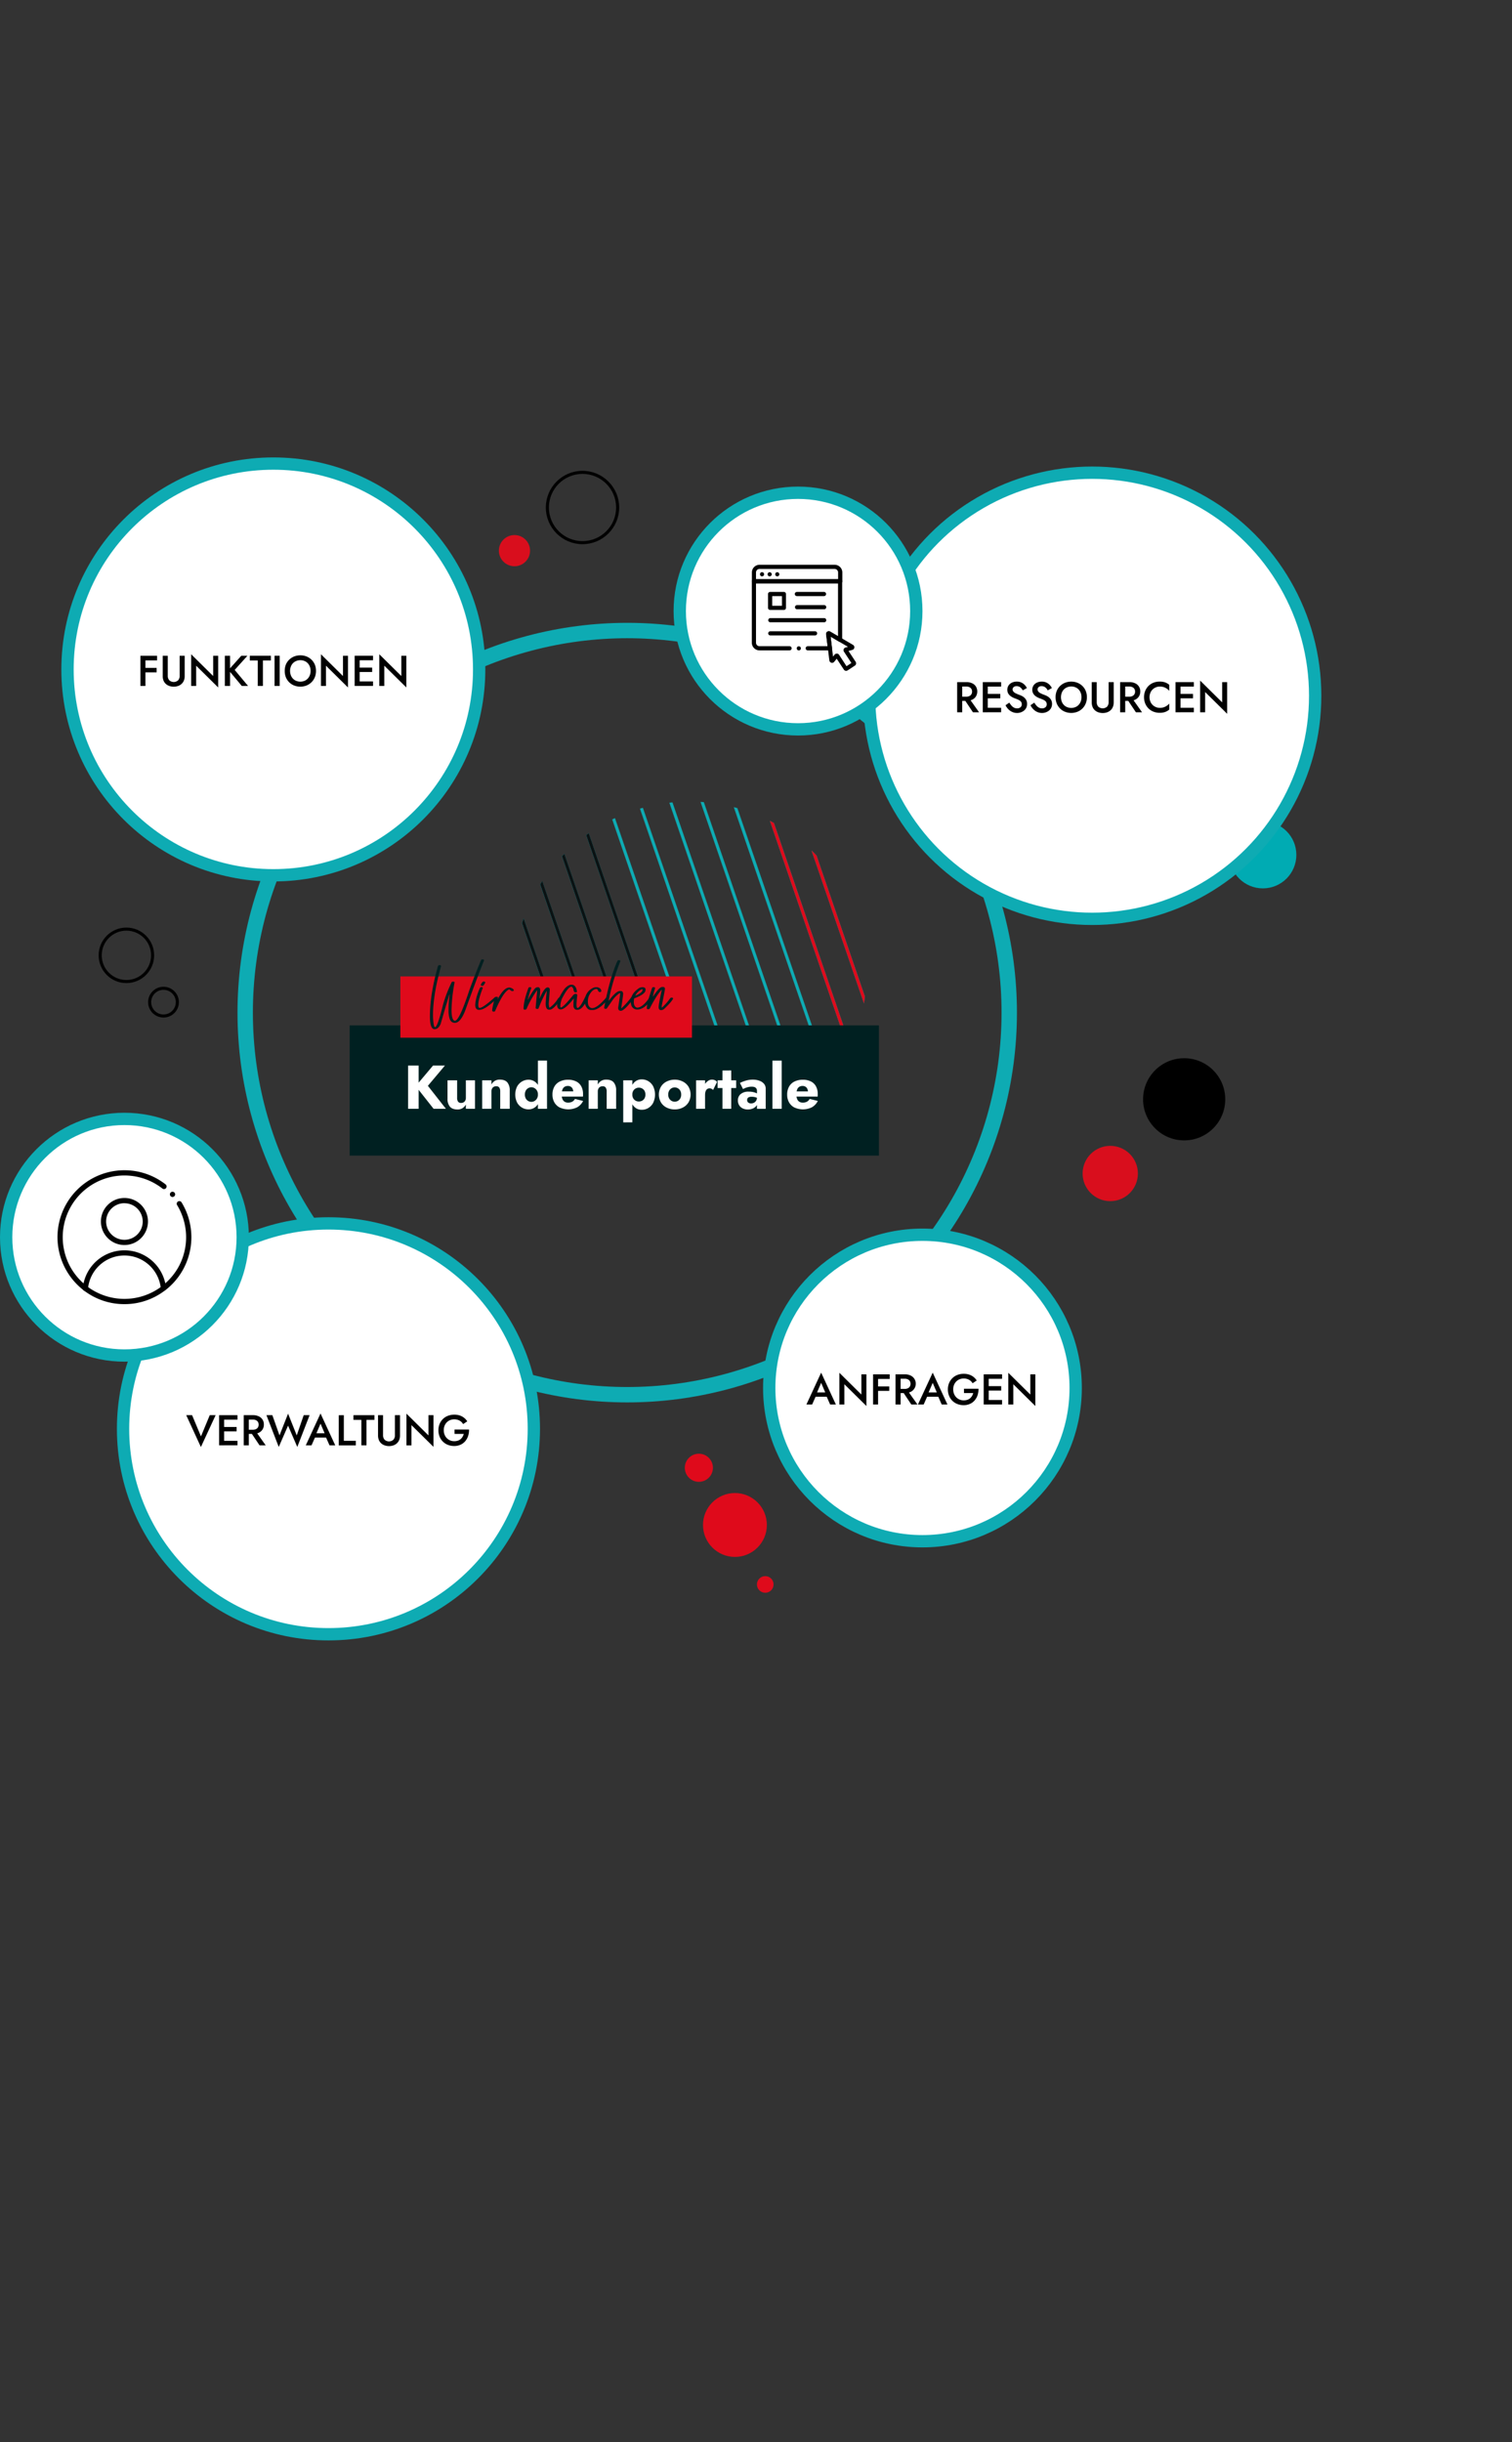
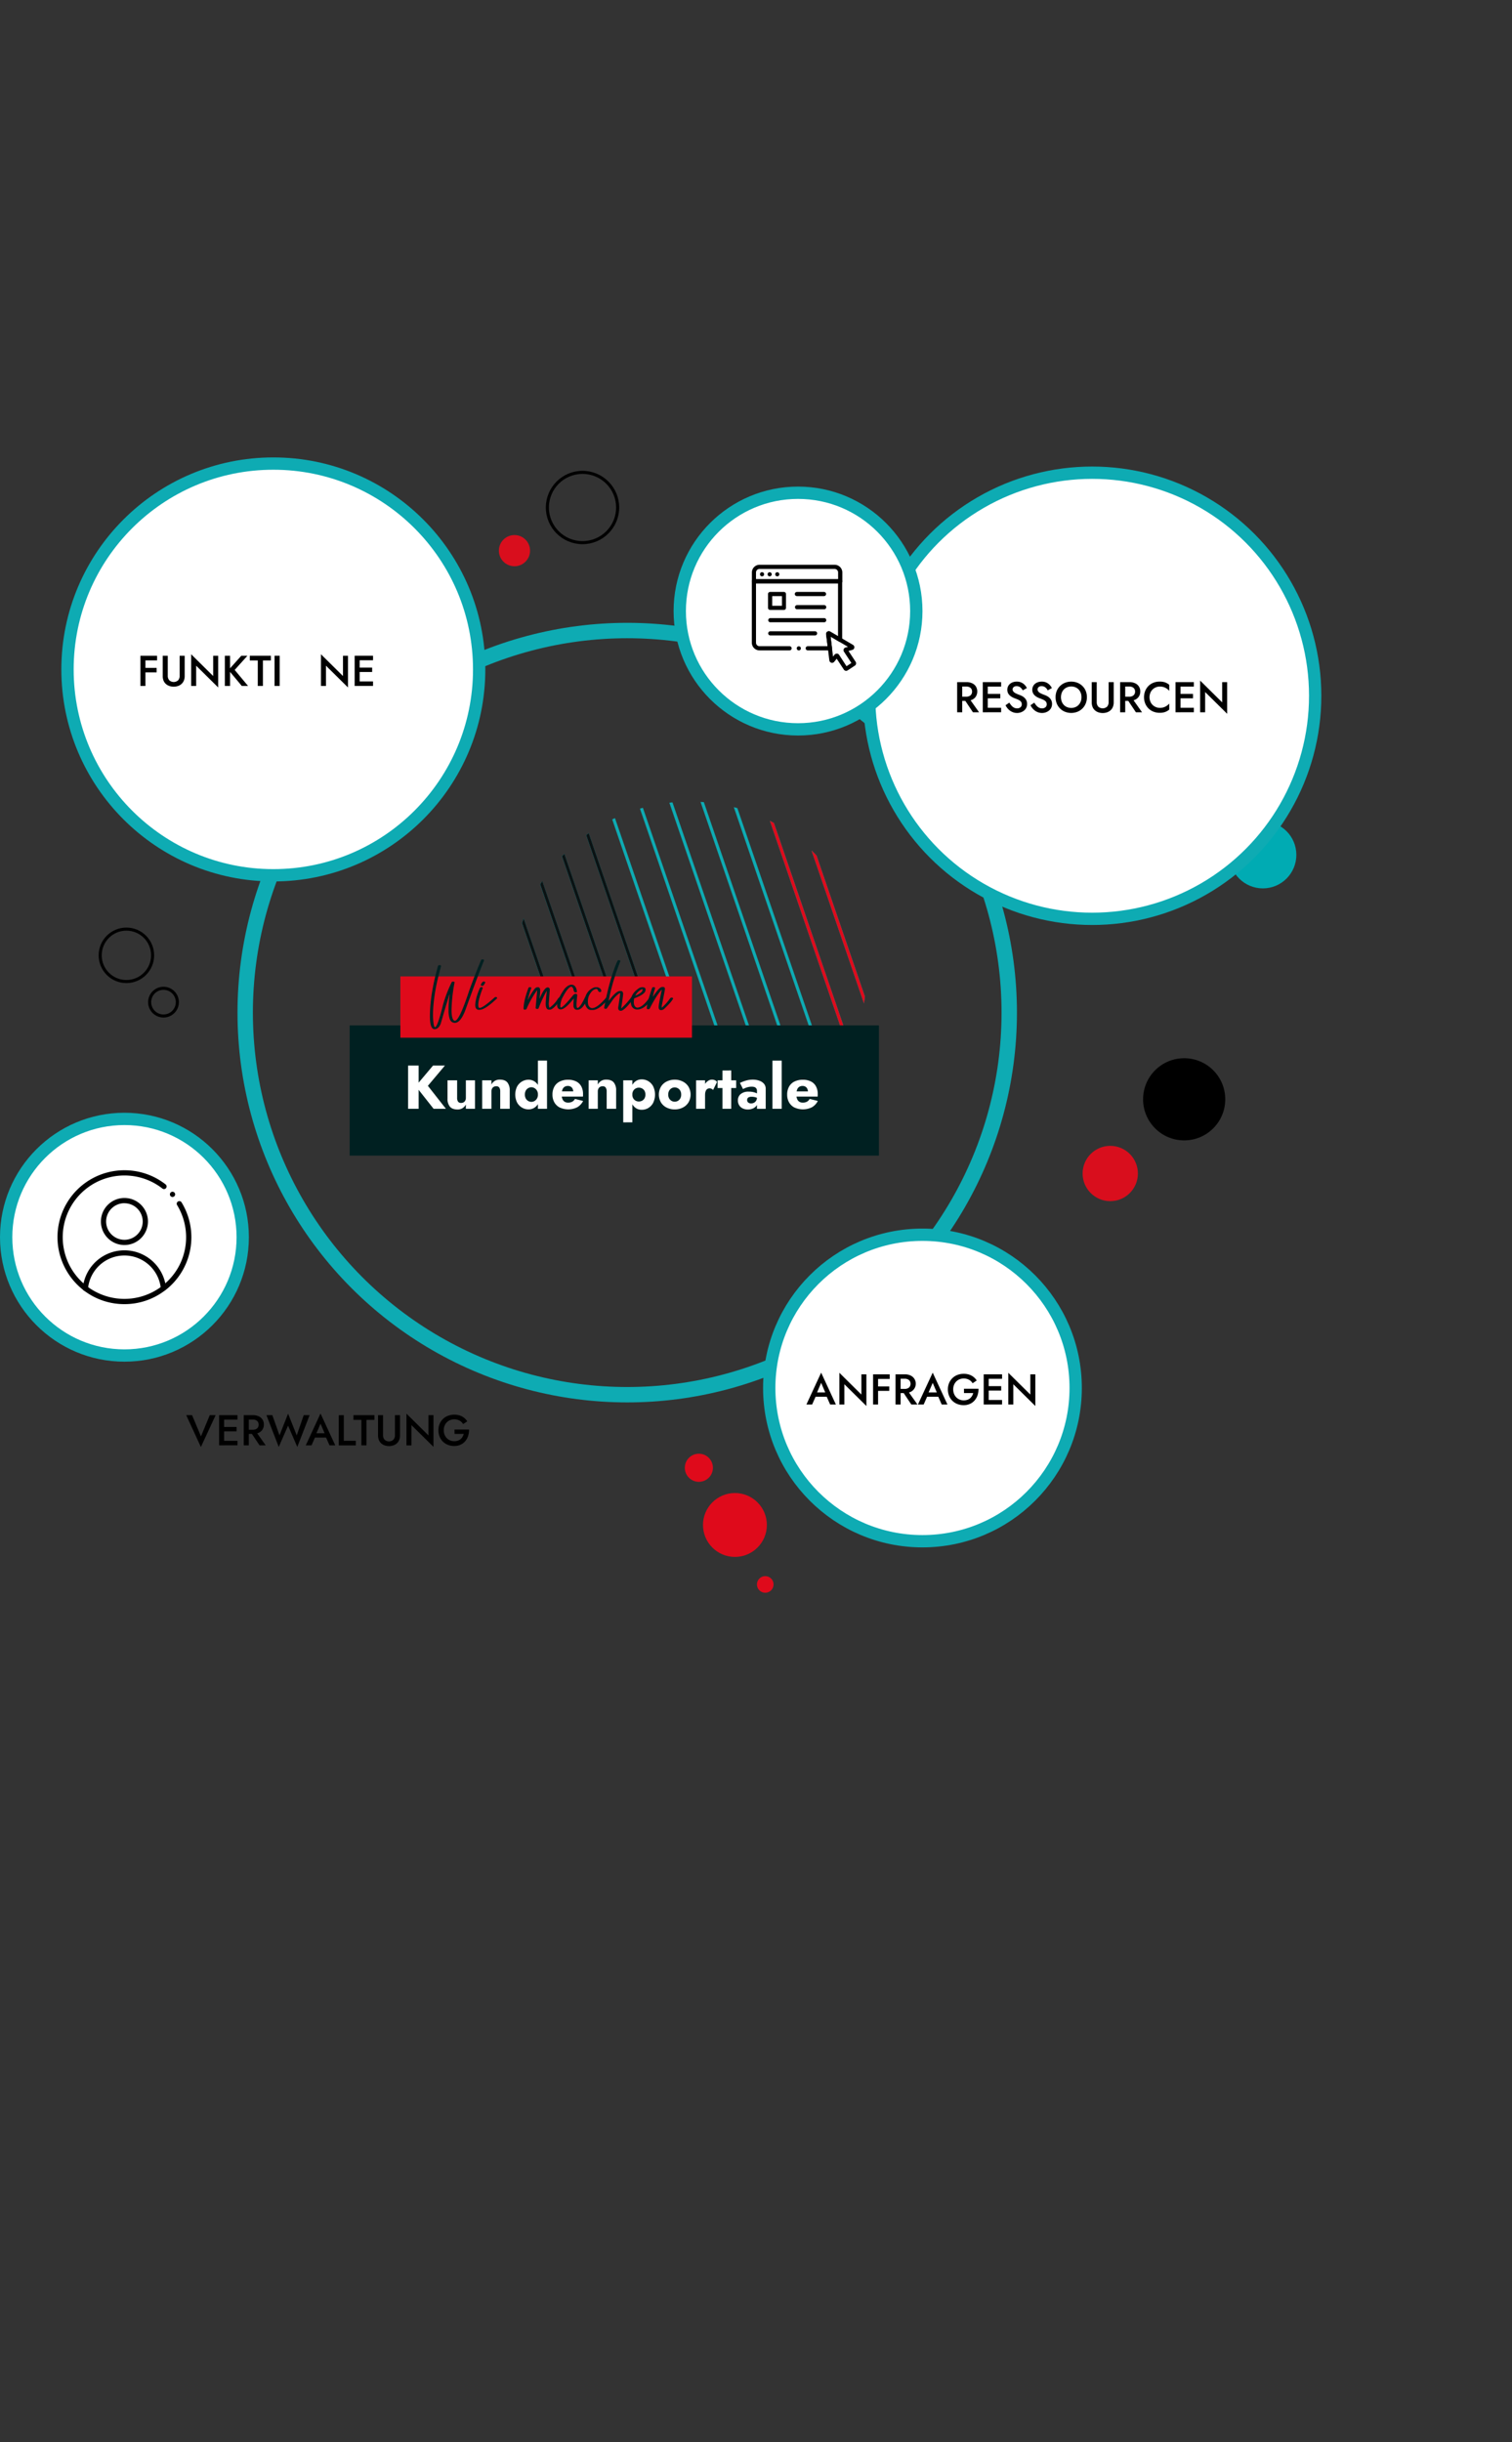
<svg xmlns="http://www.w3.org/2000/svg" id="Ebene_1" data-name="Ebene 1" viewBox="0 0 982.38 1586.5">
  <rect x="0" y="0" width="982.38" height="1586.5" fill="#333333" stroke="none" />
  <defs>
    <clipPath id="clip-path" transform="translate(0 294.78)">
      <circle cx="448.06" cy="340.42" r="114.5" style="fill:none" />
    </clipPath>
    <clipPath id="clip-path-2" transform="translate(0 294.78)">
      <rect x="37.38" y="465.47" width="86.94" height="86.94" style="fill:none" />
    </clipPath>
    <clipPath id="clip-path-3" transform="translate(0 294.78)">
      <rect x="487.9" y="72.11" width="68.93" height="68.93" style="fill:none" />
    </clipPath>
  </defs>
  <g style="clip-path:url(#clip-path)">
    <g id="Combined_Shape" data-name="Combined Shape">
      <path id="Combined_Shape-2" data-name="Combined Shape-2" d="M220,371.42l315.63,920Zm10.22-29.76,315.63,920Zm10.22-29.76,315.63,920Zm10.23-29.75,315.63,920Zm10.22-29.76,315.63,920Zm10.22-29.76,315.63,920Zm10.22-29.75,315.63,920Zm10.23-29.76,315.63,920Zm10.22-29.76,315.63,920ZM312,103.6l315.64,920Zm10.23-29.75,315.63,920Zm10.22-29.76,315.63,920Zm10.22-29.76,315.63,920Zm10.22-29.75,315.63,920Zm10.23-29.76,315.63,920Zm10.22-29.76L689,845.05Zm10.22-29.75,315.63,920Zm10.23-29.76,315.63,920Z" transform="translate(0 294.78)" style="fill:none;stroke:#0eabb3;stroke-linecap:square;stroke-miterlimit:10;stroke-width:2px" />
      <path id="Combined_Shape-3" data-name="Combined Shape-3" d="M77,371.42l315.63,920Zm10.22-29.76,315.63,920ZM97.46,311.9l315.63,920Zm10.23-29.76,315.63,920Zm10.22-29.75,315.63,920Zm10.22-29.76,315.63,920Zm10.22-29.76,315.63,920Zm10.23-29.75,315.63,920Zm10.22-29.76,315.63,920ZM169,103.6l315.64,920Zm10.23-29.75,315.63,920Zm10.22-29.76,315.63,920Zm10.22-29.76,315.63,920Zm10.22-29.75,315.63,920Zm10.23-29.76,315.63,920Zm10.22-29.76L546,845.05Zm10.22-29.76,315.63,920Zm10.23-29.75,315.63,920Z" transform="translate(0 294.78)" style="fill:none;stroke:#0b1213;stroke-linecap:square;stroke-miterlimit:10;stroke-width:2px" />
      <path id="Combined_Shape-4" data-name="Combined Shape-4" d="M492,211.42l315.63,920Zm10.22-29.76,315.63,920Zm10.22-29.76,315.63,920Zm10.23-29.76,315.63,920Zm10.22-29.75,315.63,920Zm10.22-29.76,315.63,920Zm10.22-29.76L869,952.86ZM563.58,3.12l315.63,920ZM573.8-26.64l315.63,920ZM584-56.4l315.64,920Zm10.23-29.75,315.63,920Zm10.22-29.76,315.63,920Zm10.22-29.76,315.63,920Zm10.22-29.75,315.63,920Zm10.23-29.76,315.63,920Zm10.22-29.76L961,685.05Zm10.22-29.76,315.63,920Zm10.23-29.75,315.63,920Z" transform="translate(0 294.78)" style="fill:none;stroke:#df0a1b;stroke-linecap:square;stroke-miterlimit:10;stroke-width:2px" />
    </g>
  </g>
  <circle cx="721.36" cy="762.32" r="17.96" style="fill:#d90e1d" />
  <circle cx="334.26" cy="357.71" r="10.13" style="fill:#d90e1d" />
  <circle cx="769.38" cy="714.12" r="26.69" />
  <circle cx="378.47" cy="329.68" r="22.83" style="fill:none;stroke:#000;stroke-miterlimit:10;stroke-width:2px" />
  <circle cx="510.84" cy="367.7" r="10.75" style="fill:none;stroke:#000;stroke-miterlimit:10;stroke-width:2px" />
  <circle cx="82.12" cy="620.59" r="17.03" style="fill:none;stroke:#000;stroke-miterlimit:10;stroke-width:2px" />
  <circle cx="106.23" cy="651.01" r="9" style="fill:none;stroke:#000;stroke-miterlimit:10;stroke-width:2px" />
  <circle cx="407.52" cy="657.81" r="248.21" style="fill:none;stroke:#0eabb3;stroke-miterlimit:10;stroke-width:10px" />
  <circle cx="477.5" cy="990.64" r="20.75" style="fill:#df0a1b" />
  <circle cx="454.07" cy="953.48" r="9.13" style="fill:#df0a1b" />
  <circle cx="497.2" cy="1029.27" r="5.4" style="fill:#df0a1b" />
  <polygon points="227.19 666.1 227.19 750.71 571.04 750.71 571.04 666.1 227.19 666.1 227.19 666.1" style="fill:#002021" />
  <path d="M272,397.42V425.5h-6.85V397.42Zm17.08,0L278,410.58l11.71,14.92h-8L270.1,410.78l11.25-13.36Z" transform="translate(0 294.78)" style="fill:#fff" />
  <path d="M297.56,420.79a2.26,2.26,0,0,0,2,.9,3.25,3.25,0,0,0,1.67-.4,2.86,2.86,0,0,0,1.07-1.16,4,4,0,0,0,.39-1.85V407h5.92V425.5h-5.92v-2.77a6.34,6.34,0,0,1-2.15,2.35,6,6,0,0,1-3.33.86c-2.25,0-3.88-.62-4.92-1.86a7.88,7.88,0,0,1-1.54-5.16V407H297v11.24A4.59,4.59,0,0,0,297.56,420.79Z" transform="translate(0 294.78)" style="fill:#fff" />
  <path d="M324.42,411.74a2.28,2.28,0,0,0-2-.88,3.25,3.25,0,0,0-1.65.4,2.72,2.72,0,0,0-1.09,1.16,4,4,0,0,0-.39,1.85V425.5h-6V407h6v2.77a5.88,5.88,0,0,1,2.13-2.36,6.15,6.15,0,0,1,3.35-.85q3.38,0,4.9,1.85a8,8,0,0,1,1.52,5.18V425.5H325V414.27A4.48,4.48,0,0,0,324.42,411.74Z" transform="translate(0 294.78)" style="fill:#fff" />
  <path d="M336,411a8.66,8.66,0,0,1,3.19-3.25,8.23,8.23,0,0,1,4.16-1.13,7,7,0,0,1,4,1.17,8,8,0,0,1,2.76,3.31,13.49,13.49,0,0,1,0,10.29,8,8,0,0,1-2.76,3.33,7.09,7.09,0,0,1-4,1.16,8.22,8.22,0,0,1-4.16-1.12,8.65,8.65,0,0,1-3.19-3.27A11.8,11.8,0,0,1,336,411Zm5.58,7.76a4.3,4.3,0,0,0,1.57,1.65,4.2,4.2,0,0,0,2.15.58,3.91,3.91,0,0,0,2-.56,4.53,4.53,0,0,0,1.59-1.63,4.92,4.92,0,0,0,.63-2.55,4.86,4.86,0,0,0-.63-2.54,4.53,4.53,0,0,0-1.59-1.63,3.91,3.91,0,0,0-2-.56,4.1,4.1,0,0,0-2.15.58,4.3,4.3,0,0,0-1.57,1.65,5.7,5.7,0,0,0,0,5Zm13.83-24.57V425.5h-5.91V394.21Z" transform="translate(0 294.78)" style="fill:#fff" />
  <path d="M363.75,424.72a8.57,8.57,0,0,1-3.55-3.35,10,10,0,0,1-1.25-5.1,10.3,10.3,0,0,1,1.21-5.13,8.08,8.08,0,0,1,3.51-3.33,11.74,11.74,0,0,1,5.42-1.17,11.47,11.47,0,0,1,5.29,1.11,7.57,7.57,0,0,1,3.29,3.19,10.38,10.38,0,0,1,1.14,5.05v.87a2.75,2.75,0,0,1-.08.7H362.28v-3.37H373.4L372,416a2.53,2.53,0,0,0,.33-.7,2.39,2.39,0,0,0,.14-.7,4.7,4.7,0,0,0-.43-2.09,3.21,3.21,0,0,0-1.21-1.36,3.49,3.49,0,0,0-1.85-.48,4,4,0,0,0-2.23.6,3.61,3.61,0,0,0-1.35,1.82,9.71,9.71,0,0,0-.49,3.07,8,8,0,0,0,.47,2.89,3.75,3.75,0,0,0,1.41,1.83,4.15,4.15,0,0,0,2.31.62,5.62,5.62,0,0,0,2.69-.6,4.5,4.5,0,0,0,1.78-1.81l5.29,1.33a9.66,9.66,0,0,1-3.82,4.09,13.18,13.18,0,0,1-11.28.18Z" transform="translate(0 294.78)" style="fill:#fff" />
  <path d="M393.55,411.74a2.25,2.25,0,0,0-2-.88,3.25,3.25,0,0,0-1.65.4,2.72,2.72,0,0,0-1.09,1.16,3.89,3.89,0,0,0-.4,1.85V425.5h-5.95V407h5.95v2.77a6,6,0,0,1,2.14-2.36,6.15,6.15,0,0,1,3.35-.85c2.24,0,3.88.62,4.89,1.85a7.9,7.9,0,0,1,1.53,5.18V425.5h-6.15V414.27A4.4,4.4,0,0,0,393.55,411.74Z" transform="translate(0 294.78)" style="fill:#fff" />
  <path d="M404.93,434.33V407h5.92v27.29Zm19.41-12.64a8.57,8.57,0,0,1-3.17,3.33,8.15,8.15,0,0,1-4.17,1.12,6.75,6.75,0,0,1-4.06-1.22,7.73,7.73,0,0,1-2.6-3.45,15.5,15.5,0,0,1,0-10.41,7.67,7.67,0,0,1,2.6-3.43A6.76,6.76,0,0,1,417,406.4a8.16,8.16,0,0,1,4.17,1.13,8.58,8.58,0,0,1,3.17,3.31,12.49,12.49,0,0,1,0,10.85Zm-5.58-7.86a3.91,3.91,0,0,0-1.57-1.53,4.47,4.47,0,0,0-2.15-.52,4.28,4.28,0,0,0-2,.5,4.08,4.08,0,0,0-1.58,1.51,4.54,4.54,0,0,0-.63,2.48,4.6,4.6,0,0,0,.63,2.49,4.08,4.08,0,0,0,1.58,1.51,4.28,4.28,0,0,0,2,.5,4.58,4.58,0,0,0,2.15-.52,3.91,3.91,0,0,0,1.57-1.53,5.36,5.36,0,0,0,0-4.89Z" transform="translate(0 294.78)" style="fill:#fff" />
  <path d="M429.42,411.18a9,9,0,0,1,3.68-3.37,11.33,11.33,0,0,1,5.29-1.21,11.2,11.2,0,0,1,5.26,1.21,9.17,9.17,0,0,1,3.69,3.37,10.21,10.21,0,0,1,0,10.15,9.24,9.24,0,0,1-3.69,3.37,11.32,11.32,0,0,1-5.26,1.2,11.44,11.44,0,0,1-5.29-1.2,9,9,0,0,1-3.68-3.37,10.28,10.28,0,0,1,0-10.15Zm5.32,7.56a4.41,4.41,0,0,0,1.53,1.59,4.24,4.24,0,0,0,4.21,0,4.18,4.18,0,0,0,1.53-1.59,5,5,0,0,0,.57-2.47,5.08,5.08,0,0,0-.57-2.48,4.16,4.16,0,0,0-5.74-1.61,4.32,4.32,0,0,0-1.53,1.61,5,5,0,0,0-.58,2.48A4.88,4.88,0,0,0,434.74,418.74Z" transform="translate(0 294.78)" style="fill:#fff" />
  <path d="M458.09,425.5h-5.84V407h5.84Zm4.21-13a2.85,2.85,0,0,0-1.31-.28,2.55,2.55,0,0,0-1.53.48,3,3,0,0,0-1,1.41,6.38,6.38,0,0,0-.35,2.24l-1.41-2.12a8.86,8.86,0,0,1,.84-3.93,7.19,7.19,0,0,1,2.22-2.73,4.58,4.58,0,0,1,4.74-.61,3.15,3.15,0,0,1,1.37,1.13l-2.55,5.17A4.14,4.14,0,0,0,462.3,412.54Z" transform="translate(0 294.78)" style="fill:#fff" />
  <path d="M478.3,407v5H466.24v-5Zm-3.21-6.41V425.5h-5.68V400.63Z" transform="translate(0 294.78)" style="fill:#fff" />
  <path d="M485.75,421a2.18,2.18,0,0,0,.93.76,3.28,3.28,0,0,0,1.3.26,4.13,4.13,0,0,0,1.88-.44,3.63,3.63,0,0,0,1.41-1.32,4.09,4.09,0,0,0,.55-2.17l.62,2.41a4.77,4.77,0,0,1-.94,3,5.75,5.75,0,0,1-2.43,1.84,8.13,8.13,0,0,1-3.21.62,7.69,7.69,0,0,1-3.19-.66,5.42,5.42,0,0,1-2.35-2,5.63,5.63,0,0,1-.88-3.21,5.18,5.18,0,0,1,1.84-4.19,7.88,7.88,0,0,1,5.21-1.54,12.21,12.21,0,0,1,3,.32,10.33,10.33,0,0,1,2.25.8,4.93,4.93,0,0,1,1.41,1v2.69a6.83,6.83,0,0,0-2.17-1.1,8.68,8.68,0,0,0-2.61-.38,4.75,4.75,0,0,0-1.68.24,1.86,1.86,0,0,0-.94.7,2,2,0,0,0-.32,1.14A2.06,2.06,0,0,0,485.75,421Zm-5-12.3a25.28,25.28,0,0,1,3.68-1.44,15.34,15.34,0,0,1,4.7-.69,12.06,12.06,0,0,1,4.27.71,6.81,6.81,0,0,1,3,2,4.94,4.94,0,0,1,1.1,3.25v13h-5.68V413.87a3.08,3.08,0,0,0-.22-1.19,2.26,2.26,0,0,0-.65-.86,2.61,2.61,0,0,0-1.07-.52,6,6,0,0,0-1.47-.16,9.85,9.85,0,0,0-2.37.28,12.18,12.18,0,0,0-3.27,1.28Z" transform="translate(0 294.78)" style="fill:#fff" />
  <path d="M507.88,394.21V425.5h-6V394.21Z" transform="translate(0 294.78)" style="fill:#fff" />
  <path d="M516.24,424.72a8.57,8.57,0,0,1-3.55-3.35,10.07,10.07,0,0,1-1.25-5.1,10.3,10.3,0,0,1,1.22-5.13,8,8,0,0,1,3.5-3.33,11.82,11.82,0,0,1,5.43-1.17,11.39,11.39,0,0,1,5.28,1.11,7.52,7.52,0,0,1,3.29,3.19A10.38,10.38,0,0,1,531.3,416v.87a2.75,2.75,0,0,1-.08.7H514.77v-3.37H525.9L524.49,416a2.53,2.53,0,0,0,.33-.7,2.33,2.33,0,0,0,.13-.7,4.7,4.7,0,0,0-.43-2.09,3.15,3.15,0,0,0-1.21-1.36,3.46,3.46,0,0,0-1.84-.48,3.93,3.93,0,0,0-2.23.6,3.57,3.57,0,0,0-1.36,1.82,9.46,9.46,0,0,0-.48,3.07,7.78,7.78,0,0,0,.47,2.89,3.75,3.75,0,0,0,1.41,1.83,4.1,4.1,0,0,0,2.31.62,5.58,5.58,0,0,0,2.68-.6,4.44,4.44,0,0,0,1.78-1.81l5.29,1.33a9.6,9.6,0,0,1-3.82,4.09,13.18,13.18,0,0,1-11.28.18Z" transform="translate(0 294.78)" style="fill:#fff" />
  <polygon points="260.14 634.29 260.14 674.1 449.6 674.1 449.6 634.29 260.14 634.29 260.14 634.29" style="fill:#df0a1b" />
  <path d="M313.33,328.5h.36c.54,0,.81.19.81.58q-4.39,10.79-12.34,32.86-3.09,7.71-6.57,7.71-2.76,0-3.57-3.11a17.66,17.66,0,0,1-.58-5.08v-.79a77.41,77.41,0,0,1,.69-9.35v-.1H292q-2,6.21-5.66,19-1.47,3.56-4,3.56-3,0-3-8.4,0-14.22,5.3-32.86a1.94,1.94,0,0,1,.91-.34h.12a1,1,0,0,1,.93.57q-5.3,18.44-5.3,32.51.3,7.26,1.38,7.26,1.68-.41,5.18-14.64A84.5,84.5,0,0,1,293.62,343l.59-.11h.1q.9,0,1.05.45a104.29,104.29,0,0,0-2,17.76v.23q0,6,1.84,7h.35q2.9,0,9.34-19.71,4.49-12.27,7.83-20.05Z" transform="translate(0 294.78)" style="fill:#002021" />
  <path d="M312.57,346.51h.34c.42,0,.67.15.76.46q-2.58,6.76-2.87,9.8l-.08.93c0,1.53.28,2.3.82,2.3q2.25,0,10-7a1.17,1.17,0,0,0,.59-.11.93.93,0,0,1,.87.57l0,.24q-7.86,7.49-11.31,7.49h-.57c-1.54,0-2.33-1.08-2.35-3.24l.12-1.27a34,34,0,0,1,3.12-10Zm1.84-3.68c.61.09.9.32.86.69-.72,1.34-1.21,2-1.47,2.06h-.69a.68.68,0,0,1-.76-.57c.7-1.45,1.31-2.18,1.83-2.18Z" transform="translate(0 294.78)" style="fill:#002021" />
-   <path d="M330.93,346.75h.24c1.77.42,2.65,1.08,2.65,1.95a1.29,1.29,0,0,1-.81.34h-.34c-.26,0-.84-.38-1.74-1.15h-.11c-1.6.66-3.41,2.77-5.42,6.35a79.11,79.11,0,0,0-3.8,7.95l-.81.24a1.2,1.2,0,0,1-1-.58q0-2.14,1.84-8.77a1.29,1.29,0,0,1,.81-.34h.34a.74.74,0,0,1,.81.57l-.34.93v.12h.1Q327.31,346.74,330.93,346.75Z" transform="translate(0 294.78)" style="fill:#002021" />
  <path d="M344.08,346.51h.34a.77.77,0,0,1,.81.46,64.21,64.21,0,0,0-2.31,7.61v.12H343a36.93,36.93,0,0,1,4.5-7.26,2.62,2.62,0,0,1,2-.93c.84,0,1.34.58,1.48,1.74v.45a41.27,41.27,0,0,1-.45,5v.1h.12q3-7.14,5.18-7.14,1.38,0,1.38,1.62l-.69,9q.17,2.55.57,2.55a19.46,19.46,0,0,0,5.08-5.32,5.87,5.87,0,0,1,1.27-1.49h1.05c.3.16.45.35.45.58q-5.19,7.49-7.73,7.49h-.45q-2.2,0-2.2-3.81c0-1.3.23-4,.69-8.19v-.1h-.11a83,83,0,0,0-5.3,11.41,1.93,1.93,0,0,1-.93.22,1.41,1.41,0,0,1-.91-.46l1-11.52v-.24a65.09,65.09,0,0,0-6.57,11.43c-.28.84-.66,1.26-1.15,1.26H341q-.81,0-.81-.57,0-5.14,3.24-13.72A1.3,1.3,0,0,1,344.08,346.51Z" transform="translate(0 294.78)" style="fill:#002021" />
  <path d="M371.3,344.91q3,0,3.58,4.6a1.29,1.29,0,0,1-.81.34h-.33q-.92,0-1.17-2.07a3.11,3.11,0,0,0-1.15-1.61h-.12q-2.24,0-6.22,7.83a16.56,16.56,0,0,0-1,4v1c0,.47.15.7.34.7q1.47,0,7.84-7.85a2.48,2.48,0,0,1,1.62-1c.77,0,1.15.3,1.15.91-.3,3.14-.46,5-.46,5.54v1c.11,1.15.3,1.72.58,1.72,1.08,0,2.69-2.22,4.84-6.68a.9.9,0,0,1,.91-.69h.36a.76.76,0,0,1,.79.45q-3.24,8.07-6.9,8.07h-.36q-1.62,0-2.19-2.07v-2c0-.73.08-1.85.24-3.34q-5.64,7.16-8.42,7.15h-.22c-1.29,0-2-.81-2.2-2.43q0-4.16,4.85-10.95C368.39,345.82,369.89,344.91,371.3,344.91Z" transform="translate(0 294.78)" style="fill:#002021" />
  <path d="M387.29,346.51H388c1.77.39,2.65,1.24,2.65,2.53v.12a.77.77,0,0,1-.81.47h-.24q-.82,0-1.38-1.74l-.58-.23q-2.76,0-5,4.39a9.81,9.81,0,0,0-.69,3.69V356q0,3.59,2.65,4.15,3.48,0,9.57-7.25l.59-.12h.1q.87.13.93.45v.24q-6.37,7.83-10.6,7.83h-1.16c-1.74,0-3-1.19-3.8-3.56a6.11,6.11,0,0,1-.24-1.62v-.46a9.09,9.09,0,0,1,4.85-8.42A5.18,5.18,0,0,1,387.29,346.51Z" transform="translate(0 294.78)" style="fill:#002021" />
  <path d="M402.29,329a.72.72,0,0,1,.79.58A145.64,145.64,0,0,0,396,352.5l-.58,3q4.86-6.47,7.26-6.47h.81q1.19,0,1.38,1.74,0,1-1.26,9.33c0,.08,0,.12.11.12a49.06,49.06,0,0,0,6.45-7.15,1.9,1.9,0,0,1,.81-.22q.81.27.81.45v.36q-6.08,8.18-8.42,8.18c-1.15,0-1.72-.66-1.72-2,.84-5.46,1.27-8.41,1.27-8.86v-.48c0-.14-.08-.22-.24-.22a18.76,18.76,0,0,0-5,5.07l-3.46,5a1.86,1.86,0,0,1-.8.22,1.6,1.6,0,0,1-.92-.46,177,177,0,0,1,5.3-21.78Q401,329,401.6,329Z" transform="translate(0 294.78)" style="fill:#002021" />
  <path d="M417.45,346.53h.22c1.16.12,1.73.58,1.73,1.38v.46q0,2.63-7.37,5.41a18.51,18.51,0,0,0-.24,2.2c0,2.22.7,3.48,2.08,3.8H414q3.56,0,8.18-6.81l.22-.11h.69a.74.74,0,0,1,.81.57Q419,361,414,361a3.88,3.88,0,0,1-3.82-2.77,9.53,9.53,0,0,1-.34-2.65c0-3.31,1.89-6.2,5.66-8.64A5.53,5.53,0,0,1,417.45,346.53Zm-4.63,5.52q4.64-2,4.63-3.68v-.69h-.12a9.16,9.16,0,0,0-4.27,3.79A1.3,1.3,0,0,0,412.82,352.05Z" transform="translate(0 294.78)" style="fill:#002021" />
  <path d="M430.17,346.39h.69c.77,0,1.15.42,1.15,1.27q0,.82-2.07,10.95v1.27a35.12,35.12,0,0,0,5.53-6.21,1.27,1.27,0,0,1,.81-.36h.24a.8.8,0,0,1,.81.46q-.51,1.78-5.89,6.92a3.19,3.19,0,0,1-2,.69c-.87,0-1.37-.53-1.5-1.6v-.48q0-1.6,2.07-11.17h-.11q-3.22,3.45-7.46,11.63c-.27.7-.66,1.05-1.15,1.05h-.24a.8.8,0,0,1-.81-.46q0-3.42,3.55-13.6a1.33,1.33,0,0,1,.69-.24h.35a.75.75,0,0,1,.81.57,49.14,49.14,0,0,0-1.5,5.78Q428.35,346.4,430.17,346.39Z" transform="translate(0 294.78)" style="fill:#002021" />
-   <circle cx="213.4" cy="928.18" r="133.45" style="fill:#fff;stroke:#0eabb3;stroke-miterlimit:10;stroke-width:8px" />
  <path d="M136.29,624.53h3.81l-9.58,20.69L121,624.53h3.8l5.77,13.78Z" transform="translate(0 294.78)" />
  <path d="M145.61,624.53v19.6h-3.25v-19.6Zm-1.2,0h9.88v2.91h-9.88Zm0,7.67h9.32v2.86h-9.32Zm0,9h9.88v2.91h-9.88Z" transform="translate(0 294.78)" />
  <path d="M161.66,624.53v19.6h-3.31v-19.6Zm-1.35,0h4.09a8.42,8.42,0,0,1,3.71.76,5.59,5.59,0,0,1,3.32,5.32,5.65,5.65,0,0,1-3.32,5.35,8.56,8.56,0,0,1-3.71.75h-4.09V634h3.95a4.76,4.76,0,0,0,2-.39,3.15,3.15,0,0,0,1.33-1.14,3.62,3.62,0,0,0,0-3.57,3.18,3.18,0,0,0-1.33-1.12,4.76,4.76,0,0,0-2-.39h-3.95ZM166,634.78l6.63,9.35h-4l-6.25-9.35Z" transform="translate(0 294.78)" />
  <path d="M197.33,624.53h3.83l-8,20.64-6-13.86-6.05,13.86-8-20.64h3.84l4.65,13.14,5.57-14.12,5.63,14.12Z" transform="translate(0 294.78)" />
  <path d="M205.17,637.27l-.06.73-2.71,6.13h-3.73l9.58-20.69,9.57,20.69H214.1l-2.66-6-.08-.81-3.11-7.28Zm-1.43-1h9.1l.64,2.8H203.12Z" transform="translate(0 294.78)" />
  <path d="M223.4,624.53v16.64h7.78v3H220.09v-19.6Z" transform="translate(0 294.78)" />
  <path d="M229.64,624.53H243.3v3.06h-5.18v16.54h-3.33V627.59h-5.15Z" transform="translate(0 294.78)" />
  <path d="M248.87,624.53v13a4.31,4.31,0,0,0,1,2.93,4.25,4.25,0,0,0,5.73,0,4.27,4.27,0,0,0,1-2.93v-13h3.3v13.16a7.57,7.57,0,0,1-.52,2.9,6,6,0,0,1-1.47,2.17,6.32,6.32,0,0,1-2.26,1.37,8.91,8.91,0,0,1-5.77,0,6.54,6.54,0,0,1-2.29-1.37,5.82,5.82,0,0,1-1.46-2.17,7.77,7.77,0,0,1-.51-2.9V624.53Z" transform="translate(0 294.78)" />
  <path d="M281.64,624.53v20.58L267.33,631v13.16h-3.25V623.55l14.31,14.14V624.53Z" transform="translate(0 294.78)" />
  <path d="M295.3,633.88h9.44a12.44,12.44,0,0,1-.57,4.08,10.08,10.08,0,0,1-1.84,3.4,8.72,8.72,0,0,1-3.07,2.34,9.73,9.73,0,0,1-4.16.85,11,11,0,0,1-4.09-.74,9.46,9.46,0,0,1-5.4-5.36,11,11,0,0,1-.75-4.12,10.69,10.69,0,0,1,.76-4.1,9.81,9.81,0,0,1,2.16-3.22,9.47,9.47,0,0,1,3.28-2.08,12.05,12.05,0,0,1,7.6-.22,9.35,9.35,0,0,1,2.81,1.49,9,9,0,0,1,2.12,2.34l-2.69,1.79a6.07,6.07,0,0,0-2.26-2.24,7.41,7.41,0,0,0-6.93,0,6.7,6.7,0,0,0-2.46,2.47,7.22,7.22,0,0,0-.92,3.73,7.43,7.43,0,0,0,.91,3.74,6.57,6.57,0,0,0,2.45,2.51,6.81,6.81,0,0,0,3.47.89,7.12,7.12,0,0,0,2.35-.36,5.21,5.21,0,0,0,1.79-1,6,6,0,0,0,1.26-1.54,7.22,7.22,0,0,0,.76-1.84h-6Z" transform="translate(0 294.78)" />
  <circle cx="820.51" cy="555.34" r="21.76" style="fill:#00abb3" />
  <circle cx="709.59" cy="451.98" r="144.91" style="fill:#fff;stroke:#0eabb3;stroke-miterlimit:10;stroke-width:8px" />
  <path d="M625.18,148.33v19.6h-3.3v-19.6Zm-1.34,0h4.08a8.42,8.42,0,0,1,3.71.76,5.71,5.71,0,0,1,2.45,2.11,6.38,6.38,0,0,1,0,6.43,5.75,5.75,0,0,1-2.45,2.13,8.56,8.56,0,0,1-3.71.75h-4.08V157.8h3.94a4.58,4.58,0,0,0,2-.4,3,3,0,0,0,1.33-1.13,3.62,3.62,0,0,0,0-3.57,3.05,3.05,0,0,0-1.33-1.12,4.73,4.73,0,0,0-2-.39h-3.94Zm5.65,10.25,6.64,9.35h-4l-6.24-9.35Z" transform="translate(0 294.78)" />
  <path d="M641.78,148.33v19.6h-3.24v-19.6Zm-1.2,0h9.88v2.91h-9.88Zm0,7.67h9.32v2.86h-9.32Zm0,9h9.88v2.91h-9.88Z" transform="translate(0 294.78)" />
  <path d="M657.2,163.61a5.45,5.45,0,0,0,1.64,1.31,4.28,4.28,0,0,0,2,.46,3.25,3.25,0,0,0,2.19-.72,2.38,2.38,0,0,0,.84-1.88,2.67,2.67,0,0,0-.54-1.75,4.21,4.21,0,0,0-1.47-1.12,20.35,20.35,0,0,0-2.17-.91,16.25,16.25,0,0,1-1.62-.69,8.66,8.66,0,0,1-1.71-1.09A5.43,5.43,0,0,1,655,155.6a5.25,5.25,0,0,1,.28-5.1,5.4,5.4,0,0,1,2.2-1.85,7.36,7.36,0,0,1,3.15-.65,7,7,0,0,1,3,.61,7.16,7.16,0,0,1,2.17,1.57,8.44,8.44,0,0,1,1.39,2l-2.69,1.51a6.19,6.19,0,0,0-.93-1.36,4.42,4.42,0,0,0-1.3-1,3.76,3.76,0,0,0-1.72-.37,2.79,2.79,0,0,0-2,.63,2,2,0,0,0-.64,1.47,2.14,2.14,0,0,0,.46,1.35,4.5,4.5,0,0,0,1.44,1.14,19.42,19.42,0,0,0,2.55,1.09,14,14,0,0,1,1.75.78,7.22,7.22,0,0,1,1.61,1.19,5.56,5.56,0,0,1,1.16,1.67,5.36,5.36,0,0,1,.44,2.24,5.56,5.56,0,0,1-.53,2.46,5.37,5.37,0,0,1-1.46,1.84,7.08,7.08,0,0,1-2.09,1.15,7.27,7.27,0,0,1-2.42.4,7.56,7.56,0,0,1-3.2-.68,8.45,8.45,0,0,1-2.57-1.84,9.69,9.69,0,0,1-1.73-2.49l2.46-1.71A12.16,12.16,0,0,0,657.2,163.61Z" transform="translate(0 294.78)" />
  <path d="M673.41,163.61a5.45,5.45,0,0,0,1.64,1.31,4.28,4.28,0,0,0,2,.46,3.25,3.25,0,0,0,2.19-.72,2.38,2.38,0,0,0,.84-1.88,2.73,2.73,0,0,0-.53-1.75,4.4,4.4,0,0,0-1.47-1.12,22.27,22.27,0,0,0-2.17-.91,15.39,15.39,0,0,1-1.63-.69,8.66,8.66,0,0,1-1.71-1.09,5.43,5.43,0,0,1-1.34-1.62,5.25,5.25,0,0,1,.28-5.1,5.4,5.4,0,0,1,2.2-1.85,7.36,7.36,0,0,1,3.15-.65,6.93,6.93,0,0,1,3,.61,7.16,7.16,0,0,1,2.17,1.57,8.44,8.44,0,0,1,1.39,2l-2.69,1.51a6.14,6.14,0,0,0-.92-1.36,4.6,4.6,0,0,0-1.31-1,3.76,3.76,0,0,0-1.72-.37,2.77,2.77,0,0,0-2,.63,2,2,0,0,0-.65,1.47,2.2,2.2,0,0,0,.46,1.35,4.44,4.44,0,0,0,1.45,1.14,18.65,18.65,0,0,0,2.54,1.09,13.41,13.41,0,0,1,1.75.78,7.22,7.22,0,0,1,1.61,1.19,5.59,5.59,0,0,1,1.17,1.67,6,6,0,0,1-.1,4.7,5.37,5.37,0,0,1-1.46,1.84,7,7,0,0,1-2.08,1.15,7.37,7.37,0,0,1-2.43.4,7.59,7.59,0,0,1-3.2-.68,8.29,8.29,0,0,1-2.56-1.84,9.49,9.49,0,0,1-1.74-2.49l2.46-1.71A12.16,12.16,0,0,0,673.41,163.61Z" transform="translate(0 294.78)" />
  <path d="M686.58,154.07a9.4,9.4,0,0,1,2.15-3.2,9.89,9.89,0,0,1,3.24-2.12,11.26,11.26,0,0,1,8.08,0,10.11,10.11,0,0,1,3.24,2.12,9.52,9.52,0,0,1,2.14,3.2,10.71,10.71,0,0,1,.75,4.06,10.82,10.82,0,0,1-.75,4.06,9.63,9.63,0,0,1-5.36,5.39,11.14,11.14,0,0,1-8.14,0,9.45,9.45,0,0,1-3.23-2.14,9.73,9.73,0,0,1-2.12-3.25,10.82,10.82,0,0,1-.75-4.06A10.71,10.71,0,0,1,686.58,154.07Zm3.6,7.66a6.29,6.29,0,0,0,2.37,2.48,7.13,7.13,0,0,0,6.9,0,6.31,6.31,0,0,0,2.35-2.48,7.43,7.43,0,0,0,.86-3.6,7.59,7.59,0,0,0-.84-3.6,6.19,6.19,0,0,0-2.34-2.47,7.12,7.12,0,0,0-6.93,0,6.26,6.26,0,0,0-2.37,2.47,8,8,0,0,0,0,7.2Z" transform="translate(0 294.78)" />
  <path d="M712.57,148.33v13a4.31,4.31,0,0,0,1,2.93,4.28,4.28,0,0,0,5.73,0,4.27,4.27,0,0,0,1-2.93v-13h3.3v13.16a7.77,7.77,0,0,1-.51,2.9,6.22,6.22,0,0,1-1.47,2.17,6.6,6.6,0,0,1-2.27,1.37,8.91,8.91,0,0,1-5.77,0,6.55,6.55,0,0,1-2.28-1.37,5.73,5.73,0,0,1-1.47-2.17,7.77,7.77,0,0,1-.51-2.9V148.33Z" transform="translate(0 294.78)" />
  <path d="M731.08,148.33v19.6h-3.31v-19.6Zm-1.35,0h4.09a8.45,8.45,0,0,1,3.71.76,5.59,5.59,0,0,1,3.32,5.32,5.65,5.65,0,0,1-3.32,5.35,8.59,8.59,0,0,1-3.71.75h-4.09V157.8h3.95a4.53,4.53,0,0,0,2-.4,3,3,0,0,0,1.33-1.13,3.56,3.56,0,0,0,0-3.57,3,3,0,0,0-1.33-1.12,4.68,4.68,0,0,0-2-.39h-3.95Zm5.66,10.25,6.63,9.35h-4l-6.25-9.35Z" transform="translate(0 294.78)" />
  <path d="M747.8,161.77a6.51,6.51,0,0,0,2.47,2.42,6.68,6.68,0,0,0,3.32.86,7.94,7.94,0,0,0,2.52-.37,7.81,7.81,0,0,0,2-1,8.6,8.6,0,0,0,1.58-1.41v3.92a9.51,9.51,0,0,1-2.66,1.54,10.5,10.5,0,0,1-3.59.53,10.82,10.82,0,0,1-4-.73,9.25,9.25,0,0,1-3.24-2.1,9.8,9.8,0,0,1-2.14-3.23,11.17,11.17,0,0,1,0-8.15,10,10,0,0,1,2.14-3.24,9.54,9.54,0,0,1,3.24-2.1,11,11,0,0,1,4-.72,10.26,10.26,0,0,1,3.59.53,9.27,9.27,0,0,1,2.66,1.54V154a8.64,8.64,0,0,0-1.58-1.42,7.81,7.81,0,0,0-2-1,8.25,8.25,0,0,0-2.52-.36,6.66,6.66,0,0,0-5.79,3.26,7.61,7.61,0,0,0,0,7.29Z" transform="translate(0 294.78)" />
  <path d="M767,148.33v19.6h-3.25v-19.6Zm-1.21,0h9.89v2.91h-9.89Zm0,7.67h9.33v2.86h-9.33Zm0,9h9.89v2.91h-9.89Z" transform="translate(0 294.78)" />
  <path d="M797.32,148.33v20.58L783,154.77v13.16h-3.24V147.35l14.31,14.14V148.33Z" transform="translate(0 294.78)" />
  <circle cx="177.59" cy="434.87" r="133.73" style="fill:#fff;stroke:#0eabb3;stroke-miterlimit:10;stroke-width:8px" />
  <path d="M94.49,131.22v19.6H91.24v-19.6Zm-1.2,0h8.76v3H93.29Zm0,7.87h8.48V142H93.29Z" transform="translate(0 294.78)" />
  <path d="M109,131.22v13a4.31,4.31,0,0,0,1,2.93,4.28,4.28,0,0,0,5.73,0,4.26,4.26,0,0,0,1-2.93v-13H120v13.16a7.57,7.57,0,0,1-.52,2.9,6,6,0,0,1-1.47,2.17,6.42,6.42,0,0,1-2.27,1.37,8.88,8.88,0,0,1-5.76,0,6.69,6.69,0,0,1-2.29-1.37,6,6,0,0,1-1.47-2.17,8,8,0,0,1-.5-2.9V131.22Z" transform="translate(0 294.78)" />
  <path d="M141.75,131.22V151.8l-14.3-14.14v13.16H124.2V130.24l14.31,14.14V131.22Z" transform="translate(0 294.78)" />
  <path d="M149.48,131.22v19.6h-3.39v-19.6Zm11.26,0-8.26,9.19,8.68,10.41H157.1l-8.63-10.33,8.29-9.27Z" transform="translate(0 294.78)" />
  <path d="M162.3,131.22H176v3.05h-5.18v16.55h-3.33V134.27H162.3Z" transform="translate(0 294.78)" />
  <path d="M181.71,131.22v19.6h-3.33v-19.6Z" transform="translate(0 294.78)" />
-   <path d="M185.71,137a9.4,9.4,0,0,1,2.15-3.2,9.89,9.89,0,0,1,3.24-2.12,11.26,11.26,0,0,1,8.08,0,10.11,10.11,0,0,1,3.24,2.12,9.52,9.52,0,0,1,2.14,3.2,10.71,10.71,0,0,1,.75,4.06,10.82,10.82,0,0,1-.75,4.06,9.76,9.76,0,0,1-2.13,3.25,9.9,9.9,0,0,1-3.23,2.14,11.14,11.14,0,0,1-8.14,0,9.6,9.6,0,0,1-3.23-2.14,9.73,9.73,0,0,1-2.12-3.25A10.82,10.82,0,0,1,185,141,10.71,10.71,0,0,1,185.71,137Zm3.6,7.66a6.35,6.35,0,0,0,2.37,2.48,7.13,7.13,0,0,0,6.9,0,6.38,6.38,0,0,0,2.35-2.48,7.43,7.43,0,0,0,.86-3.6,7.59,7.59,0,0,0-.84-3.6,6.19,6.19,0,0,0-2.34-2.47,7.12,7.12,0,0,0-6.93,0,6.26,6.26,0,0,0-2.37,2.47,8,8,0,0,0,0,7.2Z" transform="translate(0 294.78)" />
  <path d="M226.09,131.22V151.8l-14.31-14.14v13.16h-3.25V130.24l14.31,14.14V131.22Z" transform="translate(0 294.78)" />
  <path d="M233.68,131.22v19.6h-3.25v-19.6Zm-1.21,0h9.89v2.91h-9.89Zm0,7.67h9.33v2.86h-9.33Zm0,9h9.89v2.91h-9.89Z" transform="translate(0 294.78)" />
-   <path d="M264,131.22V151.8l-14.31-14.14v13.16h-3.24V130.24l14.31,14.14V131.22Z" transform="translate(0 294.78)" />
  <circle cx="599.34" cy="901.65" r="99.55" style="fill:#fff;stroke:#0eabb3;stroke-miterlimit:10;stroke-width:8px" />
  <path d="M530.44,610.74l-.06.73-2.72,6.13h-3.72l9.58-20.69,9.57,20.69h-3.72l-2.66-6-.09-.81-3.1-7.28Zm-1.43-1h9.1l.64,2.8H528.39Z" transform="translate(0 294.78)" />
  <path d="M562.92,598v20.58l-14.31-14.14V617.6h-3.25V597l14.31,14.14V598Z" transform="translate(0 294.78)" />
  <path d="M570.5,598v19.6h-3.24V598Zm-1.2,0h8.76v3H569.3Zm0,7.87h8.48v2.88H569.3Z" transform="translate(0 294.78)" />
  <path d="M585.15,598v19.6h-3.31V598Zm-1.35,0h4.09a8.42,8.42,0,0,1,3.71.76,5.77,5.77,0,0,1,2.45,2.11,5.9,5.9,0,0,1-2.45,8.56,8.56,8.56,0,0,1-3.71.75H583.8v-2.71h4a4.58,4.58,0,0,0,2-.4,3.06,3.06,0,0,0,1.33-1.13,3.62,3.62,0,0,0,0-3.57,3.11,3.11,0,0,0-1.33-1.12,4.73,4.73,0,0,0-2-.39h-4Zm5.66,10.25,6.64,9.35h-4l-6.24-9.35Z" transform="translate(0 294.78)" />
  <path d="M602.9,610.74l-.06.73-2.71,6.13H596.4L606,596.91l9.58,20.69h-3.73l-2.66-6-.08-.81L606,603.55Zm-1.43-1h9.1l.65,2.8H600.86Z" transform="translate(0 294.78)" />
  <path d="M626.31,607.35h9.43a12.17,12.17,0,0,1-.56,4.08,9.93,9.93,0,0,1-1.85,3.4,8.69,8.69,0,0,1-3.06,2.34,9.73,9.73,0,0,1-4.16.85,11.14,11.14,0,0,1-4.09-.74,9.46,9.46,0,0,1-5.4-5.36,11,11,0,0,1-.76-4.12,10.69,10.69,0,0,1,.77-4.1,9.81,9.81,0,0,1,2.16-3.22,9.45,9.45,0,0,1,3.27-2.09,11.49,11.49,0,0,1,4.11-.72,11.34,11.34,0,0,1,3.5.51,9.35,9.35,0,0,1,2.81,1.49,8.77,8.77,0,0,1,2.11,2.34l-2.68,1.79a6.07,6.07,0,0,0-2.26-2.24,7.41,7.41,0,0,0-6.93,0,6.67,6.67,0,0,0-2.46,2.46,7.26,7.26,0,0,0-.93,3.74,7.43,7.43,0,0,0,.92,3.74,6.57,6.57,0,0,0,2.45,2.51,6.81,6.81,0,0,0,3.47.89,7.16,7.16,0,0,0,2.35-.36,5.21,5.21,0,0,0,1.79-1,6.44,6.44,0,0,0,1.26-1.54,7.14,7.14,0,0,0,.76-1.85h-6Z" transform="translate(0 294.78)" />
  <path d="M642.38,598v19.6h-3.25V598Zm-1.21,0h9.89v2.91h-9.89Zm0,7.67h9.33v2.86h-9.33Zm0,9h9.89v2.91h-9.89Z" transform="translate(0 294.78)" />
  <path d="M672.67,598v20.58l-14.3-14.14V617.6h-3.25V597l14.31,14.14V598Z" transform="translate(0 294.78)" />
  <circle cx="80.85" cy="803.71" r="76.85" style="fill:#fff;stroke:#0eabb3;stroke-miterlimit:10;stroke-width:8px" />
  <g id="g1170">
    <g id="g1172">
      <g style="clip-path:url(#clip-path-2)">
        <g id="g1174">
          <g id="g1180">
            <g id="path1182">
              <path d="M80.85,514a15.28,15.28,0,1,1,15.28-15.28A15.3,15.3,0,0,1,80.85,514Zm0-27.17a11.89,11.89,0,1,0,11.88,11.89A11.9,11.9,0,0,0,80.85,486.86Z" transform="translate(0 294.78)" />
            </g>
          </g>
          <g id="g1184">
            <g id="path1186">
              <path d="M55.49,543.91h-.13a1.68,1.68,0,0,1-1.56-1.82l1.69.13-1.69-.13a.62.62,0,0,1,0-.13,27.17,27.17,0,0,1,54.08,0,1.7,1.7,0,0,1-3.38.33,23.77,23.77,0,0,0-47.32,0v0A1.71,1.71,0,0,1,55.49,543.91Zm1.69-1.52v0Z" transform="translate(0 294.78)" />
            </g>
          </g>
          <g id="g1188">
            <g id="path1190">
              <path d="M113.79,481.09a1.7,1.7,0,1,1-1.7-1.7,1.7,1.7,0,0,1,1.7,1.7" transform="translate(0 294.78)" />
            </g>
          </g>
          <g id="g1192">
            <g id="path1194">
              <path d="M80.85,552.4a43.09,43.09,0,0,1-26.39-8.91,43.84,43.84,0,0,1-12.43-15,43.46,43.46,0,0,1,38.82-63.06,43.2,43.2,0,0,1,26.65,9.12,1.7,1.7,0,1,1-2.08,2.68A40.1,40.1,0,0,0,45.06,527a40.46,40.46,0,0,0,11.47,13.8,40.13,40.13,0,0,0,48.59,0l0-.05A40.37,40.37,0,0,0,116.64,527a40.21,40.21,0,0,0-1.51-38.84,1.7,1.7,0,1,1,2.9-1.76,43.46,43.46,0,0,1-10.74,57.06l-.06,0A43.06,43.06,0,0,1,80.85,552.4Zm25.35-10.25Z" transform="translate(0 294.78)" />
            </g>
          </g>
        </g>
      </g>
    </g>
  </g>
  <circle cx="518.5" cy="396.95" r="76.85" style="fill:#fff;stroke:#0eabb3;stroke-miterlimit:10;stroke-width:8px" />
  <g id="g1353">
    <g id="g1355">
      <g style="clip-path:url(#clip-path-3)">
        <g id="g1357">
          <g id="g1363">
            <g id="path1365">
              <path d="M545.87,84.17h-56a1.34,1.34,0,0,1-1.35-1.35V77.1a5,5,0,0,1,5-5h48.76a5,5,0,0,1,5,5v5.72A1.34,1.34,0,0,1,545.87,84.17Zm-54.68-2.69h53.34V77.1a2.29,2.29,0,0,0-2.29-2.29H493.48a2.29,2.29,0,0,0-2.29,2.29Z" transform="translate(0 294.78)" />
            </g>
          </g>
          <g id="g1367">
            <g id="path1369">
              <path d="M539.24,127.71H524.81a1.35,1.35,0,0,1,0-2.7h12.91l-1-7.72a1.77,1.77,0,0,1,.79-1.7,1.75,1.75,0,0,1,1.88,0l5.09,3V84.17H491.19v38.55a2.29,2.29,0,0,0,2.29,2.29H513a1.35,1.35,0,1,1,0,2.7H493.48a5,5,0,0,1-5-5V82.82a1.34,1.34,0,0,1,1.35-1.34h56a1.34,1.34,0,0,1,1.35,1.34v38.05a1.35,1.35,0,0,1-2,1.16l-5.52-3.24.91,7.41a1.39,1.39,0,0,1-.33,1A1.37,1.37,0,0,1,539.24,127.71Zm.2-10.75Z" transform="translate(0 294.78)" />
            </g>
          </g>
          <g id="g1371">
            <g id="path1373">
              <path d="M549.76,141a1.77,1.77,0,0,1-1.49-.8l-4.65-7.07-1.61,2a1.78,1.78,0,0,1-3.16-.89l-2.08-17h0a1.78,1.78,0,0,1,2.67-1.75l14.77,8.65a1.77,1.77,0,0,1-.43,3.25l-2.49.69,4.65,7.07a1.78,1.78,0,0,1-.51,2.46l-4.7,3.09A1.83,1.83,0,0,1,549.76,141Zm-6.06-11.2h.08a1.74,1.74,0,0,1,1.4.8L550,138l3.17-2.09-4.84-7.36a1.75,1.75,0,0,1-.17-1.6,1.78,1.78,0,0,1,1.19-1.09l1.61-.44-11.31-6.63,1.59,13,1-1.31A1.77,1.77,0,0,1,543.7,129.84ZM539.44,117Z" transform="translate(0 294.78)" />
            </g>
          </g>
          <g id="path1375">
            <path d="M509.4,101.44h-9A1.34,1.34,0,0,1,499,100.1v-9a1.35,1.35,0,0,1,1.34-1.35h9a1.35,1.35,0,0,1,1.34,1.35v9A1.34,1.34,0,0,1,509.4,101.44Zm-7.69-2.69h6.34v-6.3h-6.34Z" transform="translate(0 294.78)" />
          </g>
          <g id="g1377">
            <g id="path1379">
              <path d="M535.38,92.45H517.75a1.35,1.35,0,0,1,0-2.7h17.63a1.35,1.35,0,1,1,0,2.7Z" transform="translate(0 294.78)" />
            </g>
          </g>
          <g id="g1381">
            <g id="path1383">
              <path d="M535.38,101H517.75a1.35,1.35,0,0,1,0-2.69h17.63a1.35,1.35,0,1,1,0,2.69Z" transform="translate(0 294.78)" />
            </g>
          </g>
          <g id="g1385">
            <g id="path1387">
              <path d="M535.38,109.45h-35a1.35,1.35,0,0,1,0-2.69h35a1.35,1.35,0,1,1,0,2.69Z" transform="translate(0 294.78)" />
            </g>
          </g>
          <g id="g1389">
            <g id="path1391">
              <path d="M529.45,118H500.36a1.35,1.35,0,0,1,0-2.69h29.09a1.35,1.35,0,1,1,0,2.69Z" transform="translate(0 294.78)" />
            </g>
          </g>
          <g id="g1393">
            <g id="path1395">
              <path d="M495.13,79.6H495l-.13,0a1.29,1.29,0,0,1-.26-.08,1,1,0,0,1-.23-.12l-.1-.08-.1-.09-.09-.1L494,79a1.34,1.34,0,0,1-.12-.24,1,1,0,0,1-.08-.25.59.59,0,0,1,0-.13s0-.09,0-.13,0-.09,0-.13a.51.51,0,0,1,0-.13,1.12,1.12,0,0,1,.08-.26,1,1,0,0,1,.12-.23.76.76,0,0,1,.08-.11l.09-.09.1-.09.1-.08a1,1,0,0,1,.23-.12,1.29,1.29,0,0,1,.26-.08l.13,0a1.32,1.32,0,0,1,1.08.39l.09.09.08.11a1,1,0,0,1,.12.23,1.12,1.12,0,0,1,.08.26s0,.08,0,.13,0,.08,0,.13,0,.09,0,.13,0,.09,0,.13a1,1,0,0,1-.08.25,1.34,1.34,0,0,1-.12.24l-.08.1-.09.1A1.36,1.36,0,0,1,495.13,79.6Z" transform="translate(0 294.78)" />
            </g>
          </g>
          <g id="g1397">
            <g id="path1399">
              <path d="M500.06,79.6h-.13l-.13,0a1,1,0,0,1-.25-.08,1.34,1.34,0,0,1-.24-.12l-.1-.08-.1-.09-.09-.1-.08-.1a1.34,1.34,0,0,1-.12-.24,1.83,1.83,0,0,1-.08-.25s0-.09,0-.13v-.26s0-.09,0-.13a2,2,0,0,1,.08-.26,1,1,0,0,1,.12-.23l.08-.1.09-.1.1-.09.1-.08a1.34,1.34,0,0,1,.24-.12,1,1,0,0,1,.25-.08l.13,0a1.13,1.13,0,0,1,.26,0l.13,0a1.12,1.12,0,0,1,.26.08,1,1,0,0,1,.23.12l.11.08.09.09a.43.43,0,0,1,.09.1l.08.1a1.71,1.71,0,0,1,.13.23,2,2,0,0,1,.07.26.51.51,0,0,1,0,.13.53.53,0,0,1,0,.13.57.57,0,0,1,0,.13.59.59,0,0,1,0,.13,1.82,1.82,0,0,1-.07.25c0,.08-.08.16-.13.24l-.08.1a.43.43,0,0,1-.09.1l-.09.09-.11.08a1,1,0,0,1-.23.12,1.12,1.12,0,0,1-.26.08l-.13,0Z" transform="translate(0 294.78)" />
            </g>
          </g>
          <g id="g1401">
            <g id="path1403">
              <path d="M505,79.6h-.13l-.13,0a1.21,1.21,0,0,1-.25-.08,1,1,0,0,1-.23-.12l-.11-.08-.1-.09-.09-.1-.08-.1-.12-.24a1.83,1.83,0,0,1-.08-.25.59.59,0,0,0,0-.13v-.26a.69.69,0,0,0,0-.13,2,2,0,0,1,.08-.26l.12-.23a.76.76,0,0,0,.08-.11l.09-.09.1-.09.11-.08a1,1,0,0,1,.23-.12,1.21,1.21,0,0,1,.25-.08l.13,0a1.22,1.22,0,0,1,.27,0l.13,0a1.21,1.21,0,0,1,.25.08,1,1,0,0,1,.23.12l.11.08.1.09.09.09.07.11a1.71,1.71,0,0,1,.13.23,1.11,1.11,0,0,1,.07.26.51.51,0,0,1,0,.13.53.53,0,0,1,0,.13.57.57,0,0,1,0,.13.59.59,0,0,1,0,.13,1,1,0,0,1-.07.25c0,.08-.08.16-.13.24l-.07.1-.09.1-.1.09-.11.08a1,1,0,0,1-.23.12,1.21,1.21,0,0,1-.25.08l-.13,0Z" transform="translate(0 294.78)" />
            </g>
          </g>
          <g id="g1405">
            <g id="path1407">
              <path d="M519,127.71h-.13l-.13,0a1,1,0,0,1-.25-.08,1,1,0,0,1-.23-.12l-.11-.08-.1-.09-.09-.1-.08-.1a2.53,2.53,0,0,1-.12-.23,2.58,2.58,0,0,1-.08-.26s0-.08,0-.13v-.26s0-.09,0-.13a1.83,1.83,0,0,1,.08-.25,1.79,1.79,0,0,1,.12-.24l.08-.1.09-.1.1-.09.11-.08a1,1,0,0,1,.23-.12,1,1,0,0,1,.25-.08l.13,0h.27l.13,0a1.21,1.21,0,0,1,.25.08,1,1,0,0,1,.23.12l.11.08.1.09a.39.39,0,0,1,.08.1l.08.1a1.83,1.83,0,0,1,.13.24,1,1,0,0,1,.07.25.51.51,0,0,1,0,.13.85.85,0,0,1,0,.26.51.51,0,0,1,0,.13,1.25,1.25,0,0,1-.07.26l-.13.23-.08.1a.39.39,0,0,1-.08.1l-.1.09-.11.08a1,1,0,0,1-.23.12,1.21,1.21,0,0,1-.25.08l-.13,0Z" transform="translate(0 294.78)" />
            </g>
          </g>
        </g>
      </g>
    </g>
  </g>
</svg>